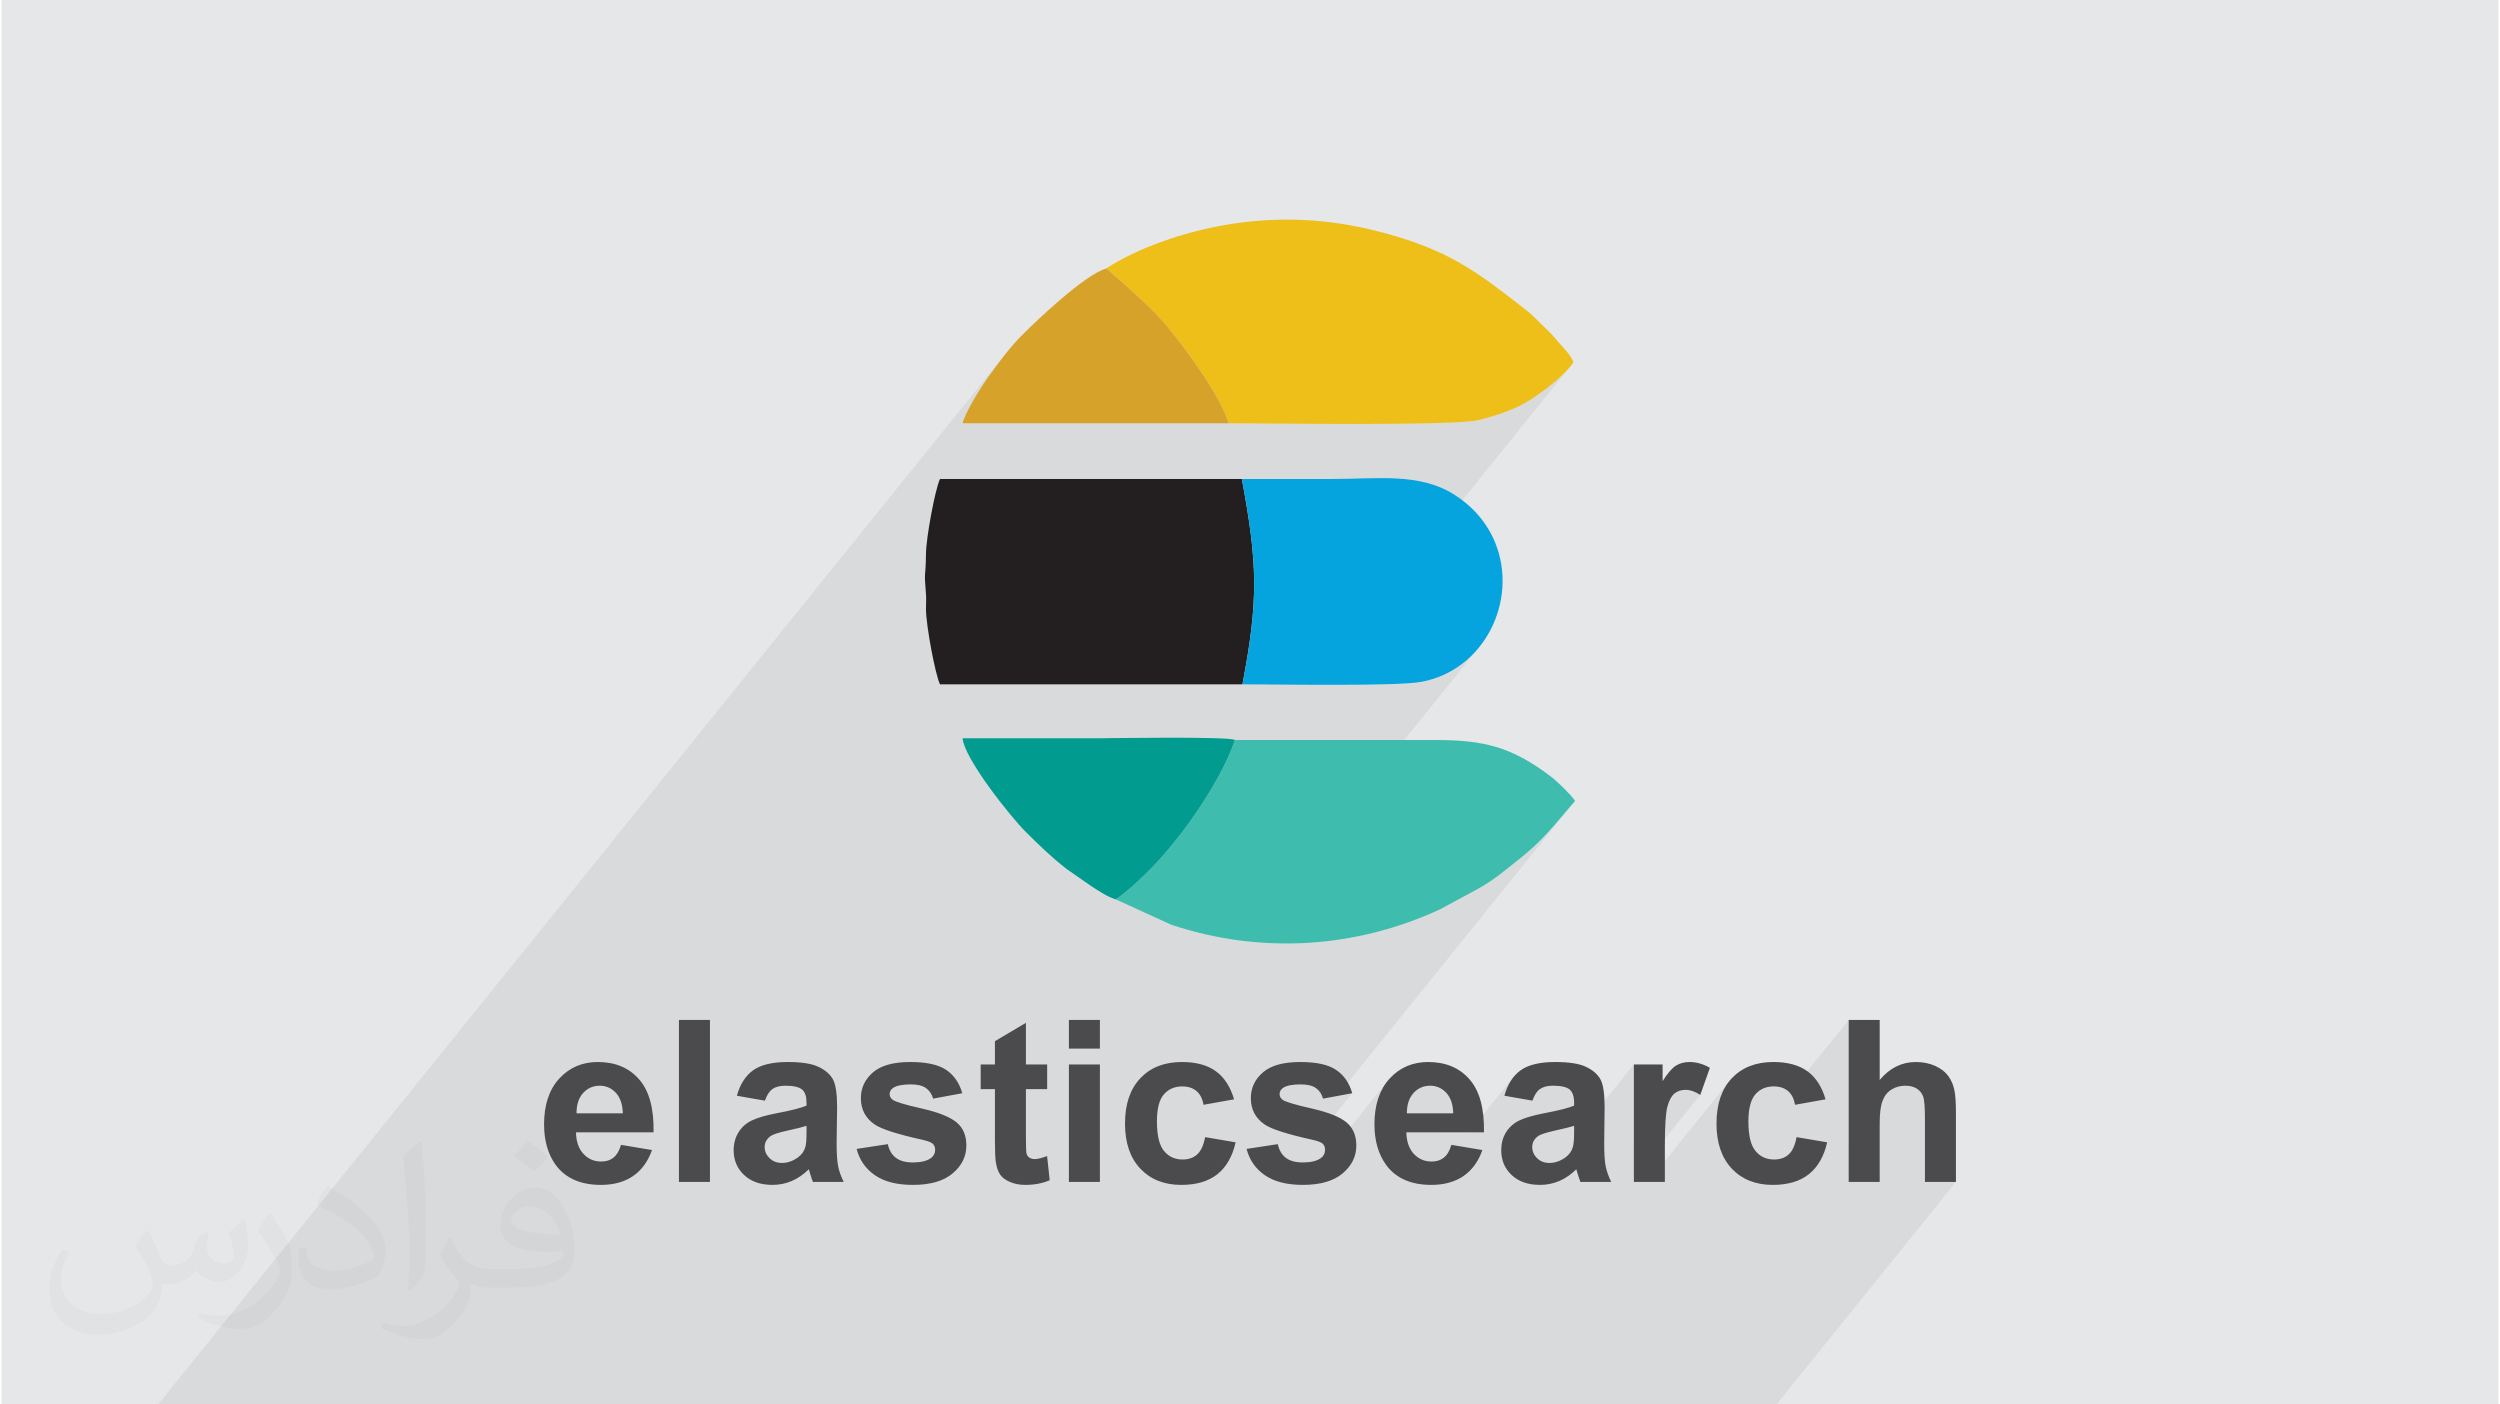
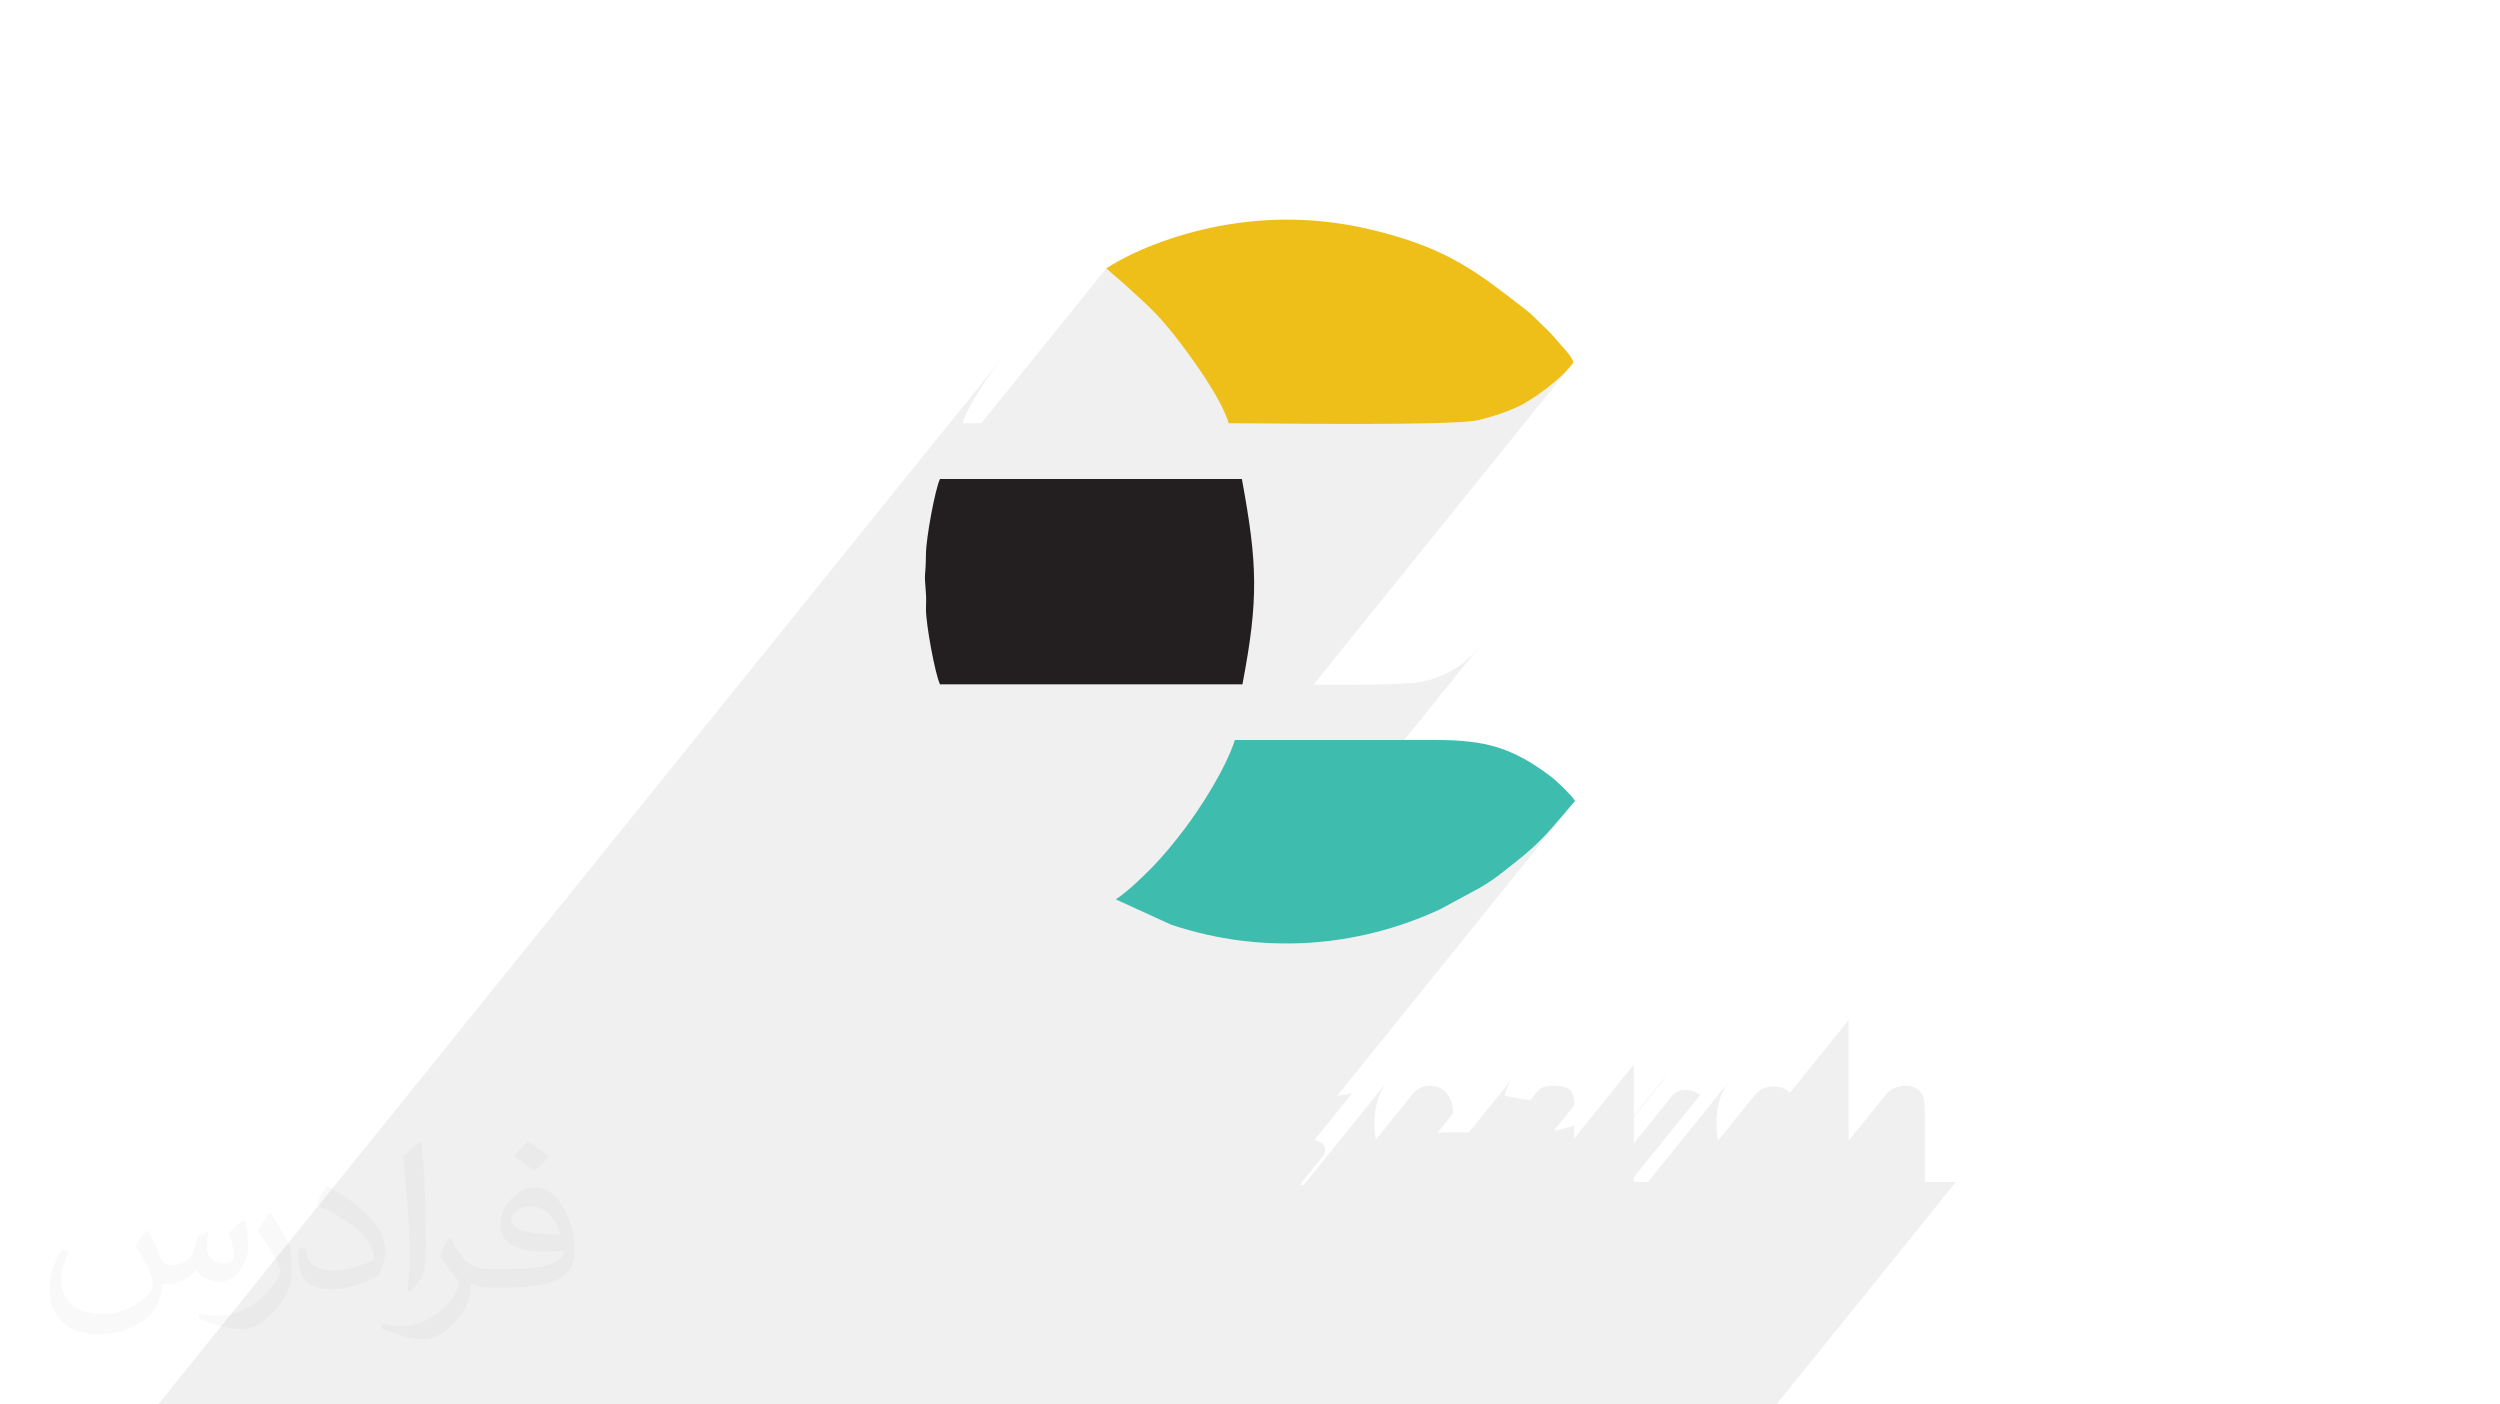
<svg xmlns="http://www.w3.org/2000/svg" xml:space="preserve" width="356px" height="200px" version="1.0" shape-rendering="geometricPrecision" text-rendering="geometricPrecision" image-rendering="optimizeQuality" fill-rule="evenodd" clip-rule="evenodd" viewBox="0 0 35600 20025">
  <g id="Layer_x0020_1">
    <g id="_2257909783104">
-       <path fill="#E6E7E8" d="M0 0l35600 0 0 20025 -35600 0 0 -20025z" />
      <path fill="#373435" fill-opacity="0.031" d="M2082 17547c68,103 112,202 155,312 32,64 49,183 199,183 44,0 107,-14 163,-45 63,-33 111,-83 136,-159l60 -202 146 -72 10 10c-20,76 -25,149 -25,206 0,169 146,233 262,233 68,0 129,-33 129,-95 0,-80 -34,-216 -78,-338 68,-68 136,-136 214,-191l12 6c34,144 53,286 53,381 0,93 -41,196 -75,264 -70,132 -194,237 -344,237 -114,0 -241,-57 -328,-163l-5 0c-82,102 -209,194 -412,194l-63 0c-10,134 -39,229 -83,314 -121,237 -480,404 -818,404 -470,0 -706,-272 -706,-633 0,-223 73,-431 185,-578l92 38c-70,134 -117,261 -117,385 0,338 275,499 592,499 294,0 658,-187 724,-404 -25,-237 -114,-349 -250,-565 41,-72 94,-144 160,-221l12 0zm5421 -1274c99,62 196,136 291,220 -53,75 -119,143 -201,203 -95,-77 -190,-143 -287,-213 66,-74 131,-146 197,-210zm51 926c-160,0 -291,105 -291,183 0,167 320,219 703,217 -48,-196 -216,-400 -412,-400zm-359 895c208,0 390,-6 529,-41 155,-40 286,-118 286,-172 0,-14 0,-31 -5,-45 -87,8 -187,8 -274,8 -282,0 -498,-64 -583,-222 -21,-44 -36,-93 -36,-149 0,-153 66,-303 182,-406 97,-85 204,-138 313,-138 197,0 354,158 464,408 60,136 101,293 101,491 0,132 -36,243 -118,326 -153,148 -435,204 -867,204l-196 0 0 0 -51 0c-107,0 -184,-19 -245,-66l-10 0c3,25 5,49 5,72 0,97 -32,221 -97,320 -192,286 -400,410 -580,410 -182,0 -405,-70 -606,-161l36 -70c65,27 155,45 279,45 325,0 752,-313 805,-618 -12,-25 -34,-58 -65,-93 -95,-113 -155,-208 -211,-307 48,-95 92,-171 133,-240l17 -2c139,283 265,446 546,446l44 0 0 0 204 0zm-1408 299c24,-130 26,-276 26,-413l0 -202c0,-377 -48,-926 -87,-1283 68,-74 163,-160 238,-218l22 6c51,450 63,971 63,1452 0,126 -5,249 -17,340 -7,114 -73,200 -214,332l-31 -14zm-1449 -596c7,177 94,317 398,317 189,0 349,-49 526,-134 32,-14 49,-33 49,-49 0,-111 -85,-258 -228,-392 -139,-126 -323,-237 -495,-311 -59,-25 -78,-52 -78,-77 0,-51 68,-158 124,-235l19 -2c197,103 417,256 580,427 148,157 240,316 240,489 0,128 -39,249 -102,361 -216,109 -446,192 -674,192 -277,0 -466,-130 -466,-436 0,-33 0,-84 12,-150l95 0zm-501 -503l172 278c63,103 122,215 122,392l0 227c0,183 -117,379 -306,573 -148,132 -279,188 -400,188 -180,0 -386,-56 -624,-159l27 -70c75,20 162,37 269,37 342,-2 692,-252 852,-557 19,-35 26,-68 26,-91 0,-35 -19,-74 -34,-109 -87,-165 -184,-315 -291,-454 56,-88 112,-173 173,-257l14 2z" />
      <path fill="#373435" fill-opacity="0.078" d="M6212 20025l199 0 438 0 84 0 108 0 58 0 255 0 19 0 17 0 151 0 326 0 149 0 25 0 232 0 253 0 68 0 211 0 203 0 21 0 34 0 189 0 158 0 37 0 108 0 177 0 32 0 179 0 42 0 65 0 26 0 42 0 10 0 100 0 20 0 5 0 80 0 92 0 4 0 108 0 258 0 123 0 61 0 147 0 32 0 124 0 26 0 260 0 364 0 427 0 6 0 117 0 177 0 347 0 95 0 589 0 374 0 21 0 68 0 22 0 448 0 82 0 106 0 4 0 317 0 90 0 102 0 22 0 148 0 184 0 306 0 58 0 436 0 72 0 350 0 449 0 336 0 47 0 60 0 84 0 131 0 244 0 46 0 19 0 17 0 478 0 173 0 232 0 147 0 106 0 279 0 204 0 0 0 12 0 307 0 119 0 270 0 54 0 201 0 241 0 283 0 474 0 211 0 373 0 22 0 89 0 531 0 164 0 474 0 442 0 645 0 442 0 2559 -3173 -442 0 0 -883 0 -63 -1 -57 -2 -50 -3 -45 -4 -39 -4 -33 -5 -26 -6 -21 -7 -17 -8 -17 -10 -15 -11 -15 -11 -13 -14 -13 -14 -12 -15 -11 -17 -9 -18 -9 -18 -7 -20 -6 -21 -5 -22 -3 -22 -2 -24 -1 -28 1 -26 3 -26 4 -26 6 -24 7 -24 10 -23 11 -22 12 -21 14 -20 16 -18 18 -17 19 -535 664 0 -1723 -839 1040 -8 -9 -18 -17 -21 -16 -21 -13 -23 -11 -25 -9 -26 -7 -27 -6 -29 -3 -31 -1 -40 2 -38 5 -36 9 -34 13 -32 16 -30 20 -28 23 -26 27 -530 657 -9 -49 -10 -94 -4 -100 4 -101 10 -95 17 -89 24 -84 31 -78 37 -72 45 -66 -1144 1418 -202 0 0 -67 947 -1174 -28 -17 -27 -15 -27 -12 -26 -10 -26 -8 -25 -6 -25 -3 -24 -1 -23 0 -22 3 -21 4 -21 5 -19 8 -18 8 -18 11 -16 12 -16 14 -15 16 -550 683 0 -380 410 -508 26 -40 25 -37 25 -33 24 -30 -510 633 0 -731 -855 1060 2 -24 0 -35 1 -38 0 -88 -23 7 -26 7 -29 8 -32 9 -35 8 -39 9 -41 10 -45 9 -20 5 290 -360 0 -44 -1 -31 -3 -29 -5 -27 -7 -24 -9 -22 -11 -19 -13 -18 -14 -15 -18 -13 -21 -11 -25 -9 -28 -8 -32 -6 -35 -4 -38 -3 -42 -1 -29 1 -27 2 -26 4 -23 5 -23 7 -20 8 -19 10 -18 11 -16 13 -15 15 -15 17 -93 115 -368 -65 18 -60 22 -55 24 -52 28 -47 31 -43 -629 779 -443 0 219 -271 -3 -47 -5 -43 -8 -41 -11 -39 -14 -35 -16 -32 -20 -29 -22 -27 -24 -24 -26 -20 -26 -17 -28 -14 -30 -11 -30 -8 -32 -5 -34 -2 -35 2 -33 5 -33 8 -30 12 -29 15 -28 18 -26 22 -24 24 -536 665 -9 -54 -8 -81 -3 -86 4 -101 10 -96 17 -90 24 -84 30 -79 38 -73 44 -67 -1173 1453 -14 1 -43 -1 327 -406 10 -13 8 -15 6 -15 5 -16 2 -17 1 -18 0 -13 -2 -11 -2 -12 -4 -10 -4 -11 -6 -9 -6 -9 -7 -9 -10 -8 -12 -7 -15 -8 -17 -7 -20 -8 -22 -7 -25 -7 -1 0 541 -670 -217 40 3394 -4208 -110 129 -99 117 -93 108 -92 103 -97 101 -106 102 -120 106 -140 113 -42 33 -40 32 -39 31 -39 30 -38 30 -40 30 -41 31 -44 31 -25 17 -24 15 -22 15 -21 13 -22 13 -22 14 -23 13 -24 15 -564 305 -112 50 -113 47 -113 45 -115 43 -116 39 -116 37 -117 34 -117 31 -118 29 -119 26 -119 23 -120 20 -120 17 -121 15 -120 12 -122 9 -121 6 -122 3 -122 0 -123 -3 -122 -5 -122 -9 -123 -12 -84 -9 3366 -4174 -106 116 -119 103 -131 90 -143 74 -153 59 -163 40 -83 11 -109 9 -134 8 -154 5 -171 4 -183 3 -192 2 -198 0 -199 0 -114 0 3640 -4513 -87 91 -103 93 -113 92 -118 88 -118 79 -113 67 -101 51 -62 27 -64 25 -65 25 -67 23 -68 22 -70 20 -72 20 -72 17 -96 15 -142 11 -183 10 -217 7 -245 5 -266 4 -281 1 -290 1 -291 0 -286 -1 -275 -2 -258 -2 -234 -1 -203 -2 -166 -1 -123 -1 -57 -151 -81 -164 -98 -171 -108 -172 -112 -167 -110 -154 -101 -137 -87 -112 -99 -124 -89 -105 -83 -91 -81 -82 -82 -79 -89 -82 -98 -89 -112 -104 -259 -224 -1781 2208 -267 0 24 -71 38 -86 50 -96 56 -99 59 -98 59 -92 53 -79 44 -63 57 -79 57 -77 57 -75 58 -74 -12082 14979 17 0 170 0 266 0 51 0 389 0 272 0 462 0 180 0 164 0 265 0 242 0 350 0 38 0 138 0 274 0 336 0 47 0 148 0 126 0 45 0z" />
      <g>
        <g>
          <path fill="#EEBE19" d="M15750 3827l259 224c321,298 451,394 733,756 204,261 638,849 754,1228 528,0 3184,41 3556,-44 195,-45 378,-107 540,-179 252,-112 676,-432 819,-645 -27,-101 -176,-240 -245,-326 -80,-100 -200,-204 -295,-301 -61,-61 -74,-73 -145,-128 -683,-530 -1097,-863 -2129,-1121 -672,-168 -1366,-212 -2106,-91 -632,103 -1294,337 -1741,627z" />
          <path fill="#231F20" d="M17692 9757c232,-1214 216,-1718 -8,-2928l-4304 0c-69,143 -198,840 -200,1066 -4,385 -31,205 0,573 6,70 0,152 0,223 2,226 131,923 200,1066 1437,0 2874,0 4312,0z" />
          <path fill="#3EBDAF" d="M15886 12823l790 361c1292,431 2642,332 3832,-218l564 -305c68,-41 113,-67 183,-115 121,-85 207,-158 323,-248 404,-314 544,-518 857,-879 -61,-91 -256,-280 -346,-348 -552,-417 -941,-520 -1638,-520 -956,0 -1911,0 -2866,0 -143,431 -493,970 -723,1274 -146,193 -302,382 -454,538 -136,139 -356,352 -522,460z" />
-           <path fill="#06A4DE" d="M17692 9757c496,0 2191,31 2550,-35 897,-164 1386,-1157 1056,-1979 -119,-297 -331,-531 -594,-696 -493,-308 -1097,-218 -1717,-218 -435,0 -869,0 -1303,0 224,1210 240,1714 8,2928z" />
-           <path fill="#019B8F" d="M15886 12823c166,-108 386,-321 522,-460 152,-156 308,-345 454,-538 230,-304 580,-843 723,-1274 -57,-54 -1848,-25 -1923,-25 -653,0 -1307,0 -1960,0 24,291 684,1119 900,1334 201,200 360,355 585,531l336 234c105,70 255,168 363,198z" />
-           <path fill="#D7A229" d="M17496 6035c-116,-379 -550,-967 -754,-1228 -282,-362 -412,-458 -733,-756l-259 -224c-309,93 -972,724 -1186,937 -182,181 -324,374 -479,587 -102,139 -344,517 -383,684l3794 0z" />
        </g>
-         <path fill="#4B4B4D" fill-rule="nonzero" d="M8832 16323l442 74c-57,162 -146,285 -269,370 -122,84 -275,127 -459,127 -291,0 -506,-95 -646,-286 -110,-152 -165,-345 -165,-578 0,-277 72,-495 217,-652 145,-158 328,-236 550,-236 248,0 444,82 588,247 144,164 213,416 206,756l-1106 0c3,131 38,234 107,307 67,73 152,109 253,109 70,0 128,-18 175,-56 47,-38 83,-98 107,-182zm26 -449c-4,-128 -37,-226 -99,-293 -63,-67 -140,-101 -230,-101 -96,0 -176,36 -239,106 -63,71 -93,167 -92,288l660 0zm800 978l0 -2310 442 0 0 2310 -442 0zm1226 -1159l-400 -70c45,-164 123,-285 233,-364 110,-78 274,-117 492,-117 197,0 344,23 441,70 96,46 165,106 204,178 39,72 59,203 59,396l-7 516c0,147 8,256 22,326 13,69 40,144 79,224l-439 0c-12,-29 -26,-72 -43,-129 -7,-27 -12,-44 -15,-52 -76,74 -156,130 -242,167 -86,37 -178,56 -275,56 -172,0 -307,-47 -406,-141 -99,-93 -149,-211 -149,-354 0,-94 23,-179 68,-253 45,-73 108,-130 190,-170 81,-39 198,-73 352,-103 206,-39 350,-75 429,-109l0 -44c0,-86 -21,-148 -62,-185 -43,-36 -123,-55 -239,-55 -79,0 -141,16 -185,48 -44,31 -80,86 -107,165zm593 359c-56,18 -146,41 -269,67 -123,27 -203,53 -241,77 -57,42 -87,93 -87,156 0,63 24,116 70,161 46,45 105,68 176,68 80,0 156,-27 229,-79 53,-40 88,-88 105,-147 12,-37 17,-109 17,-215l0 -88zm714 329l445 -68c19,86 57,151 115,195 58,44 139,66 243,66 114,0 200,-21 258,-63 39,-29 59,-69 59,-118 0,-34 -11,-62 -32,-84 -22,-21 -72,-41 -148,-58 -358,-79 -584,-152 -680,-217 -133,-90 -199,-216 -199,-377 0,-146 58,-268 172,-367 115,-99 292,-148 533,-148 229,0 399,37 511,112 111,75 188,186 230,333l-416 77c-18,-65 -53,-116 -103,-151 -50,-35 -121,-52 -214,-52 -117,0 -201,16 -252,49 -34,23 -51,53 -51,90 0,32 15,58 44,81 40,29 179,71 415,124 237,54 402,120 496,198 93,78 139,188 139,329 0,154 -64,286 -193,396 -128,110 -317,166 -569,166 -228,0 -409,-46 -542,-138 -133,-92 -220,-217 -261,-375zm2717 -1204l0 352 -303 0 0 678c0,138 3,218 9,240 5,23 18,42 39,57 21,14 45,22 75,22 42,0 101,-14 179,-43l37 345c-103,44 -219,66 -349,66 -80,0 -151,-14 -215,-41 -64,-27 -111,-61 -141,-104 -30,-43 -50,-100 -62,-174 -9,-51 -14,-156 -14,-313l0 -733 -203 0 0 -352 203 0 0 -332 442 -262 0 594 303 0zm310 -226l0 -409 442 0 0 409 -442 0zm0 1901l0 -1675 442 0 0 1675 -442 0zm2355 -1178l-436 78c-14,-87 -48,-152 -100,-196 -52,-44 -119,-66 -202,-66 -110,0 -198,38 -264,115 -66,76 -98,204 -98,383 0,199 33,339 100,421 66,82 156,123 267,123 84,0 153,-24 206,-72 54,-48 92,-130 114,-247l435 74c-45,200 -131,351 -259,454 -128,102 -300,153 -516,153 -244,0 -439,-78 -584,-232 -146,-155 -218,-369 -218,-643 0,-277 73,-492 219,-646 145,-154 343,-231 592,-231 203,0 365,44 485,132 120,87 206,221 259,400zm178 707l445 -68c19,86 57,151 115,195 58,44 139,66 243,66 114,0 200,-21 258,-63 39,-29 58,-69 58,-118 0,-34 -10,-62 -31,-84 -22,-21 -72,-41 -148,-58 -358,-79 -584,-152 -680,-217 -133,-90 -199,-216 -199,-377 0,-146 58,-268 172,-367 115,-99 292,-148 533,-148 229,0 399,37 510,112 112,75 189,186 231,333l-417 77c-17,-65 -52,-116 -102,-151 -50,-35 -121,-52 -214,-52 -118,0 -202,16 -253,49 -33,23 -50,53 -50,90 0,32 14,58 44,81 40,29 179,71 415,124 237,54 402,120 495,198 93,78 140,188 140,329 0,154 -64,286 -193,396 -128,110 -318,166 -569,166 -228,0 -409,-46 -542,-138 -133,-92 -220,-217 -261,-375zm2920 -58l442 74c-56,162 -146,285 -268,370 -123,84 -276,127 -459,127 -291,0 -507,-95 -646,-286 -110,-152 -166,-345 -166,-578 0,-277 73,-495 217,-652 145,-158 329,-236 550,-236 248,0 445,82 589,247 144,164 212,416 206,756l-1107 0c3,131 39,234 107,307 68,73 153,109 254,109 69,0 127,-18 174,-56 48,-38 83,-98 107,-182zm26 -449c-3,-128 -36,-226 -99,-293 -63,-67 -139,-101 -230,-101 -96,0 -175,36 -238,106 -63,71 -94,167 -93,288l660 0zm1130 -181l-400 -70c45,-164 123,-285 233,-364 110,-78 274,-117 492,-117 197,0 344,23 441,70 96,46 165,106 204,178 39,72 59,203 59,396l-6 516c0,147 7,256 21,326 14,69 40,144 79,224l-439 0c-11,-29 -26,-72 -43,-129 -7,-27 -12,-44 -15,-52 -75,74 -156,130 -242,167 -86,37 -178,56 -275,56 -172,0 -307,-47 -406,-141 -99,-93 -148,-211 -148,-354 0,-94 22,-179 67,-253 46,-73 108,-130 190,-170 81,-39 199,-73 352,-103 206,-39 350,-75 430,-109l0 -44c0,-86 -21,-148 -63,-185 -43,-36 -122,-55 -239,-55 -79,0 -140,16 -185,48 -44,31 -80,86 -107,165zm594 359c-57,18 -147,41 -270,67 -122,27 -203,53 -241,77 -57,42 -86,93 -86,156 0,63 23,116 69,161 46,45 105,68 176,68 80,0 156,-27 229,-79 53,-40 89,-88 105,-147 12,-37 18,-109 18,-215l0 -88zm1294 800l-442 0 0 -1675 410 0 0 238c70,-112 134,-186 190,-221 56,-35 120,-52 192,-52 101,0 198,28 292,83l-137 386c-75,-48 -144,-72 -208,-72 -63,0 -115,17 -158,51 -43,34 -77,95 -102,185 -25,89 -37,276 -37,561l0 516zm2291 -1178l-435 78c-15,-87 -48,-152 -100,-196 -52,-44 -120,-66 -203,-66 -110,0 -198,38 -264,115 -65,76 -98,204 -98,383 0,199 33,339 100,421 67,82 156,123 268,123 84,0 153,-24 206,-72 54,-48 91,-130 113,-247l436 74c-45,200 -132,351 -260,454 -128,102 -299,153 -515,153 -244,0 -439,-78 -585,-232 -145,-155 -218,-369 -218,-643 0,-277 73,-492 219,-646 146,-154 343,-231 592,-231 203,0 365,44 486,132 120,87 206,221 258,400zm772 -1132l0 856c143,-171 316,-256 515,-256 103,0 195,19 278,56 82,38 144,86 186,145 42,59 70,124 85,196 16,71 23,182 23,332l0 981 -442 0 0 -883c0,-175 -8,-287 -25,-334 -17,-47 -47,-85 -90,-113 -43,-27 -97,-42 -162,-42 -74,0 -141,18 -199,54 -59,36 -101,90 -128,162 -28,71 -41,178 -41,318l0 838 -442 0 0 -2310 442 0z" />
      </g>
    </g>
  </g>
</svg>